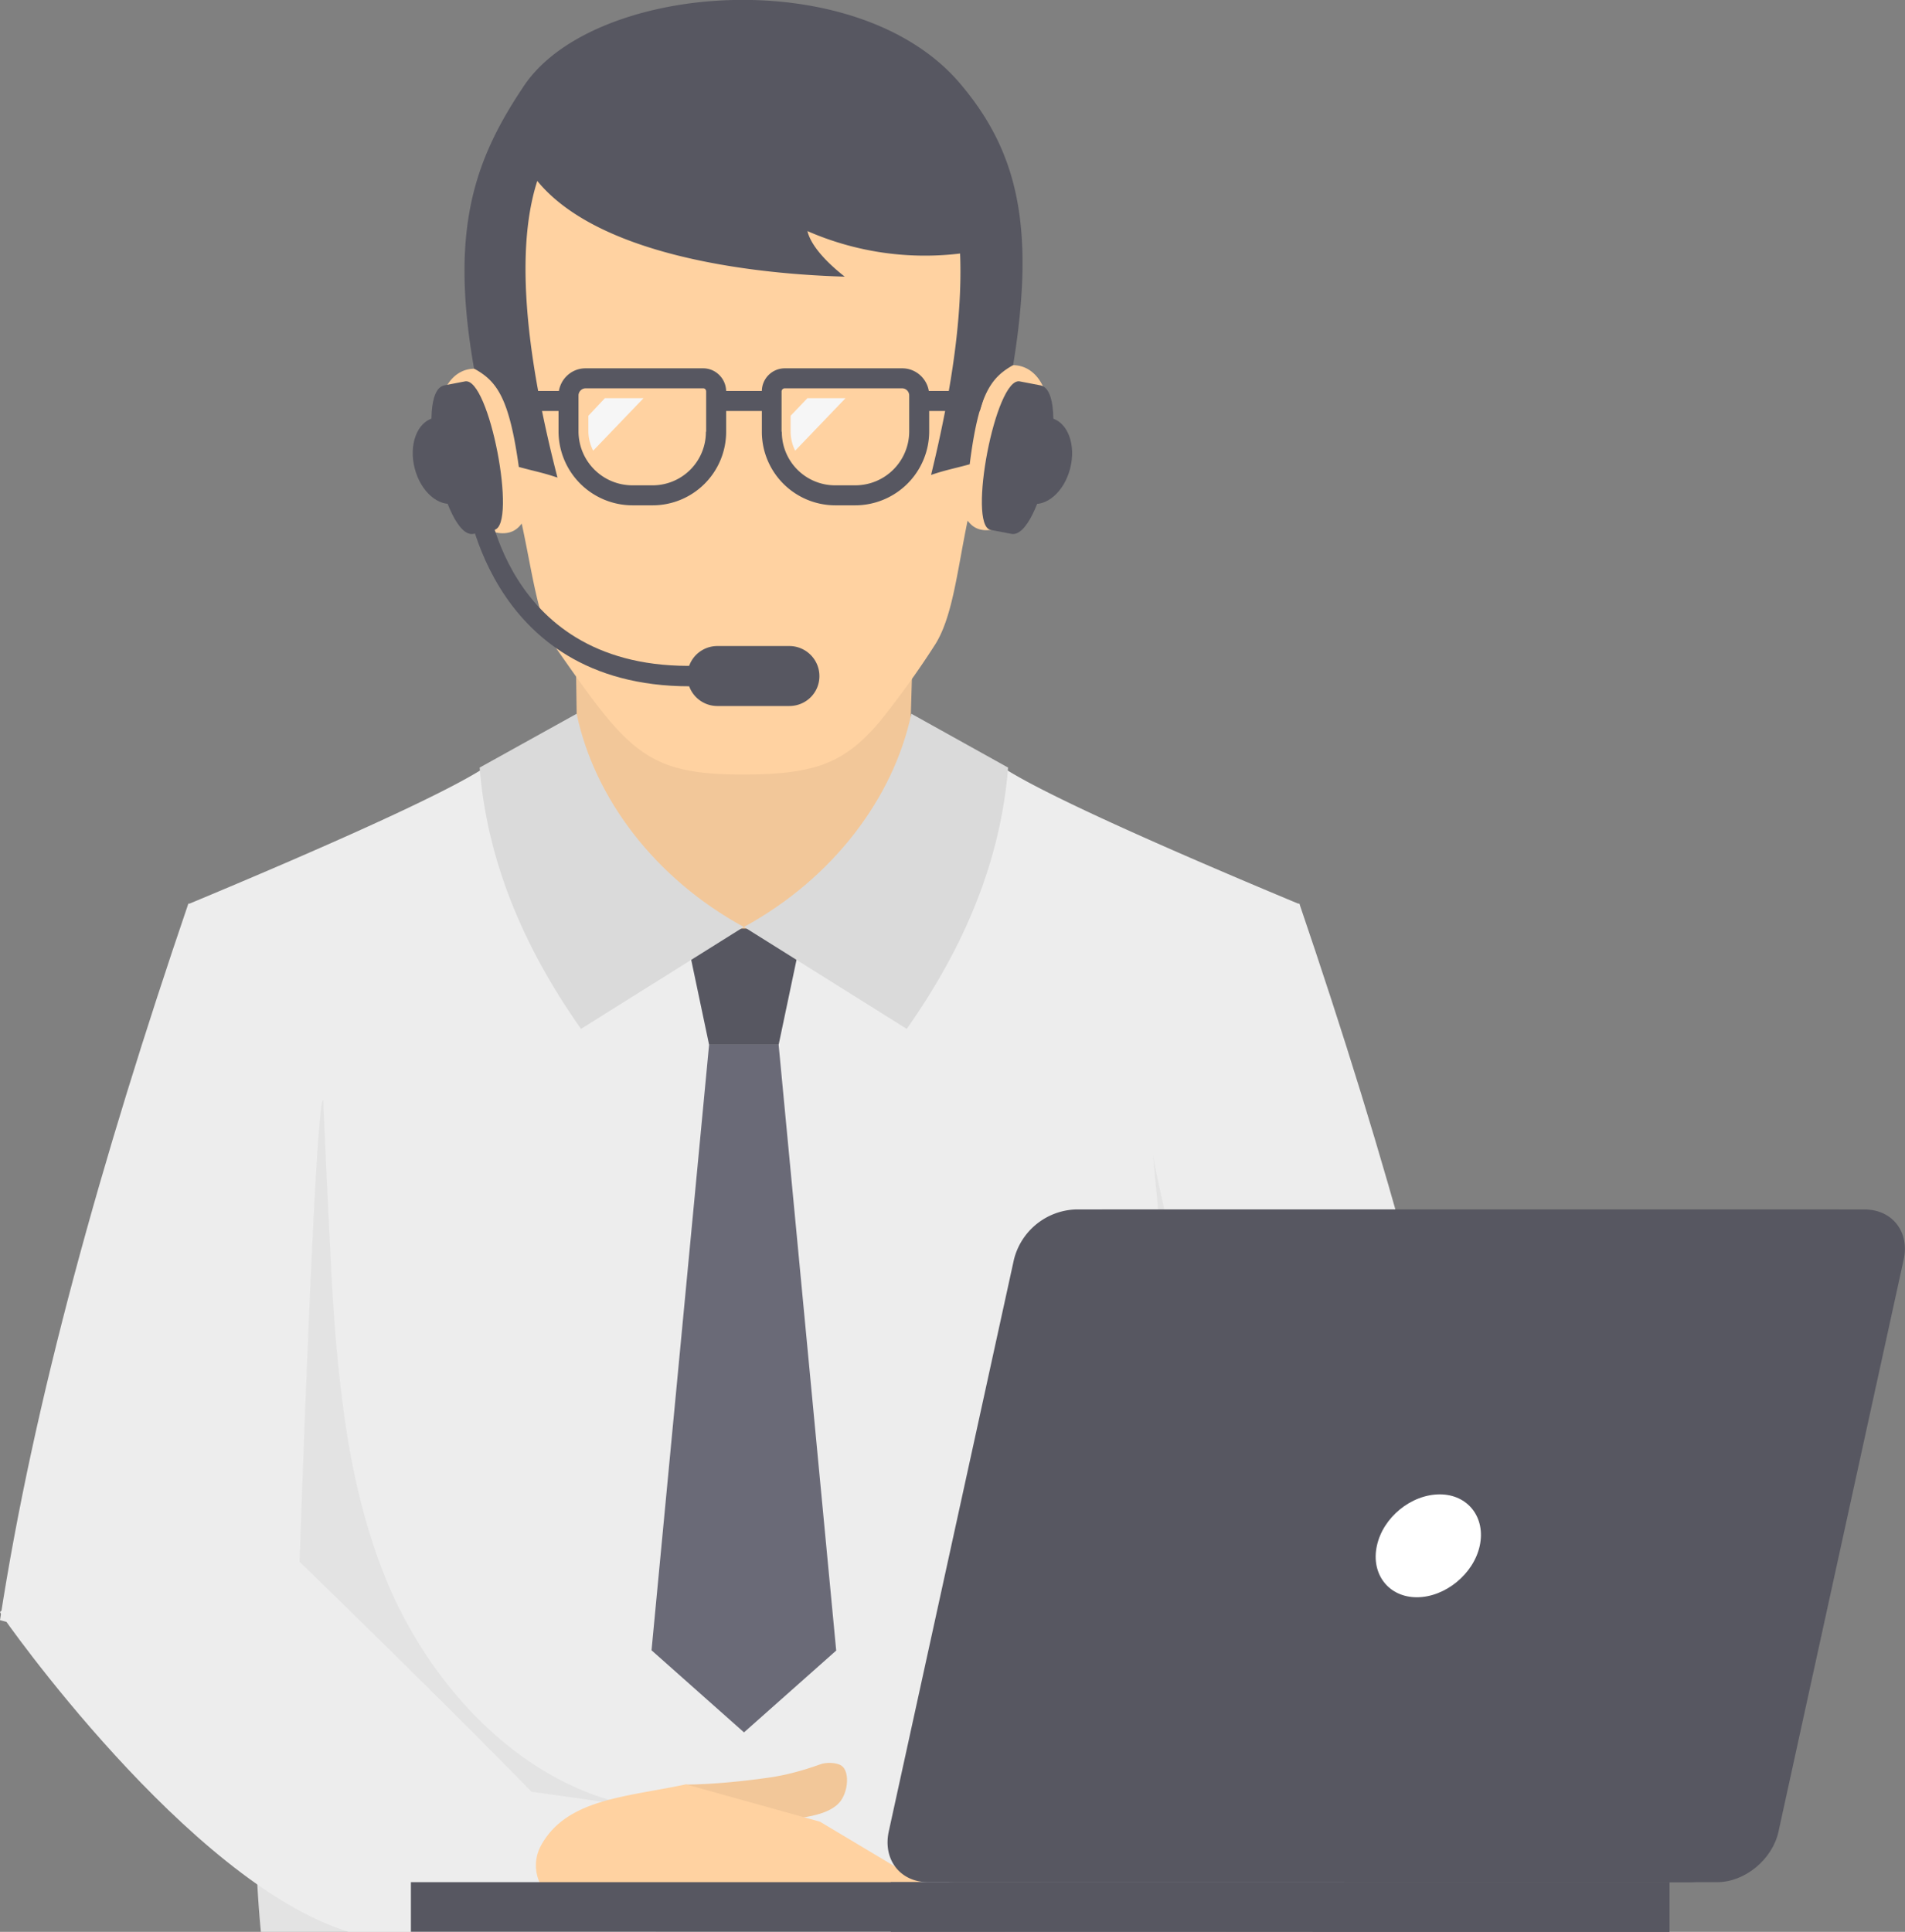
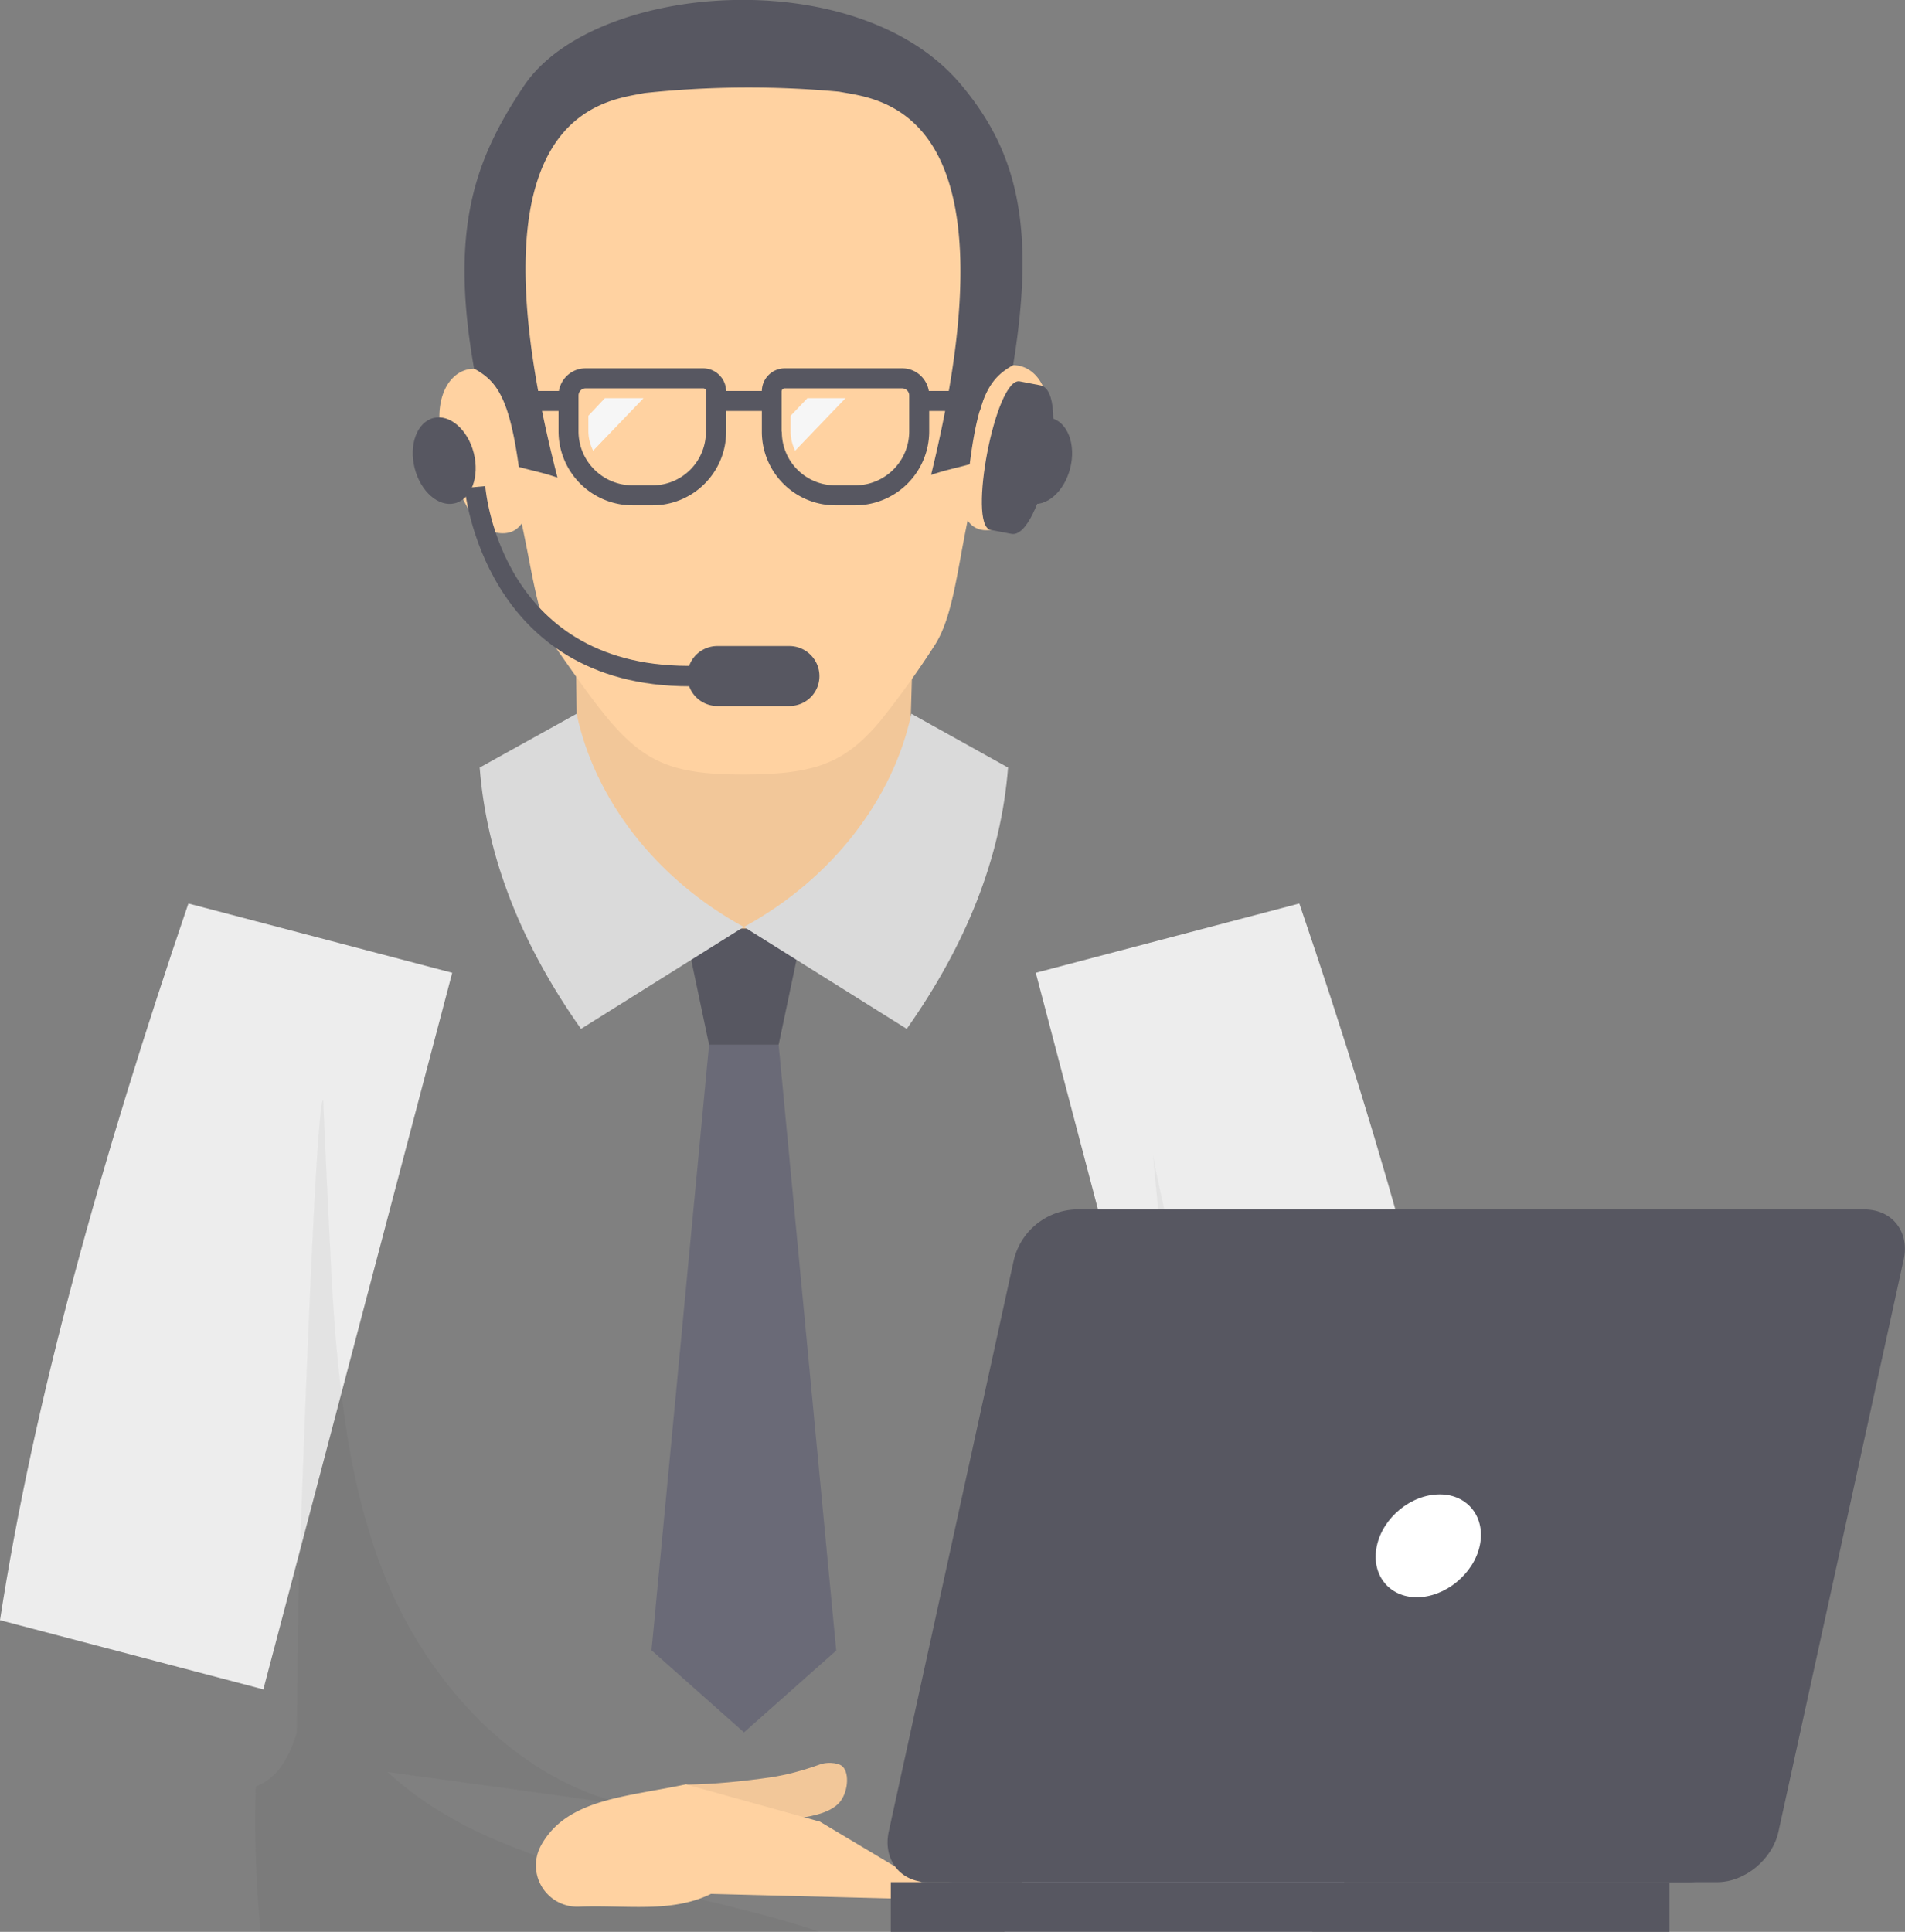
<svg xmlns="http://www.w3.org/2000/svg" width="71.489" height="72.485">
  <rect width="100%" height="100%" fill="#808080" stroke="none" />
  <path fill="#EDEDED" d="M9.9 63.39L0 60.79c1.26-8.2 3.8-17.3 7.07-26.89l9.9 2.6L9.88 63.4zM45.94 63.39l9.89-2.6c-1.26-8.2-3.8-17.3-7.07-26.89l-9.89 2.6 7.07 26.89z" />
-   <path fill="#EDEDED" d="M55.83 60.48c0 .03-.02.05-.03.08-.04.1-.08.18-.12.27a74.62 74.62 0 01-2.47 5.03 85.01 85.01 0 01-3.97 6.63H37.69c0-.01 0-.02 0-.03.13-.35.24-.7.37-1.05a44.9 44.9 0 015.25-10.5 41.83 41.83 0 012.25-3c.12-.13.24-.25.34-.39.66-.76 1.34-1.48 2.05-2.17l7.83 5.1.05.03z" />
-   <path fill="#EDEDED" d="M46.54 50.8a30.72 30.72 0 00-.63 6.72c-.01 1.93.09 3.88.18 5.84.07 1.6.14 3.23.15 4.83 0 1.46-.05 2.89-.2 4.3H9.79a43.9 43.9 0 01-.18-5.46c.03-1.22.08-2.45.14-3.67.09-1.96.19-3.9.18-5.84-.01-2.3-.16-4.56-.64-6.72-.82-3.68-1.15-8.38-2.22-16.87 0-.01.03-.01.03-.02 4.56-1.9 10.55-4.5 11.53-5.44.96.38 2.8.62 4.62.79 1.83.17 3.67.28 4.67.38 1.98-.21 7.35-.42 9.28-1.17.98.94 6.97 3.54 11.53 5.44 0 0 .02 0 .03.02-1.07 8.49-1.4 13.2-2.22 16.87z" />
+   <path fill="#EDEDED" d="M55.83 60.48c0 .03-.02.05-.03.08-.04.1-.08.18-.12.27a74.62 74.62 0 01-2.47 5.03 85.01 85.01 0 01-3.97 6.63H37.69c0-.01 0-.02 0-.03.13-.35.24-.7.37-1.05a44.9 44.9 0 015.25-10.5 41.83 41.83 0 012.25-3c.12-.13.24-.25.34-.39.66-.76 1.34-1.48 2.05-2.17z" />
  <path fill="#575761" d="M26.61 39.2l-.92-4.37 2.23-.06 2.22.06-.92 4.37z" />
  <path fill="#6A6A77" d="M26.61 39.2l-2.16 22.72L27.92 65l3.46-3.07-2.16-22.73z" />
  <g fill="#1D1D1B">
    <path d="M30.75 72.48h-19.3c0-.01 0-.02 0-.03v.03H9.78a43.9 43.9 0 01-.18-5.45c.7-.26 1.21-.9 1.54-2.04 0 0 .04-3.86.08-5.86.01-.34.02-.61.03-.82 0-.05 0-.1.01-.16.18-5.22.62-16.88.87-16.88.07 1.6.14 3.2.22 4.8.1 2.06.2 4.13.46 6.19.29 2.49.8 4.91 1.76 7.2.33.78.72 1.51 1.16 2.23 1.9 3.05 4.8 5.52 8.27 6.11-2.72-.39-5.46-.77-8.19-1.14-.43-.06-.85-.12-1.28-.18.58.53 1.2 1 1.84 1.4 4.14 2.6 9.6 3 14.37 4.6zM54.58 63.2a85.01 85.01 0 01-5.34 9.3h-4.18v-.04H36c.76-.25 1.45-.61 2.07-1.05 2.18-1.52 3.59-4.05 4.46-6.99.33-1.12.59-2.3.79-3.5 0 0 0 0 0-.02a48.03 48.03 0 00.51-5.58c.18-5.4-.43-10.34-.56-12 .15 1.24 1.75 6.87 2.3 14.6.01.07.01.15.02.23.04.5.06 2.28.07 4.17.03 2.17.05 4.49.07 5.1.14.33.32.59.52.77 1.6 1.55 4.76-1.5 8.34-5z" opacity=".05" />
  </g>
  <path fill="#F2C799" d="M21.58 23.44l.04 1.92c-.01.01 0 .01 0 .01l.03 2.06.02.93.12 6.6 3.91-.08 2.12-.04H28l1.94-.05 4.02-.08.18-6.36.02-.81.06-2.05.05-1.7-12.68-.35z" />
  <path fill="#FFD2A1" d="M27.82 1.15c5.68-.02 10.21 3.72 9.79 10.45-.05.78-.14 1.52-.3 2.3 1.27-.7 2.38.54 1.94 2.45-.32 1.35-.97 3.17-1.72 3.44-.9.33-1.17-.23-1.22-.25-.4 1.94-.57 3.68-1.26 4.71a33.04 33.04 0 01-2.04 2.83c-1.33 1.57-2.44 1.96-5 1.98-.01 0-.02 0-.02 0-2.55.01-3.66-.36-5.02-1.91-.6-.69-1.24-1.6-2.08-2.8-.7-1.03-.89-2.76-1.31-4.7-.05.02-.32.58-1.22.26-.75-.26-1.43-2.06-1.76-3.41-.47-1.9.62-3.17 1.9-2.47-.17-.78-.27-1.53-.32-2.31C17.67 5 22.15 1.2 27.82 1.15z" />
  <path fill="#575761" d="M36 3.1c2.18 2.55 2.87 5.38 2.02 10.6-.86.48-1.3 1.12-1.63 3.72-.62.17-.89.21-1.45.4 3.39-13.85-1.98-14.1-3.45-14.38a37 37 0 00-7.3.05c-1.47.3-6.83.62-3.27 14.43-.56-.19-.83-.23-1.45-.4-.36-2.59-.82-3.22-1.68-3.69-.92-5.22.01-7.84 1.88-10.62C22.27-.65 32.1-1.44 36 3.1z" />
-   <path fill="#575761" d="M24.44 1.18a4.2 4.2 0 00-2 .62c-.87.48-3.1 3.72-2.64 4.48 1.9 3.1 7.76 3.98 11.9 4.1-.46-.36-1.24-1.05-1.4-1.71a11 11 0 007.17.57c-.74-2.02-1.53-4.13-3.1-5.6-1.28-1.2-2.98-1.86-4.7-2.18s-3.48-.3-5.23-.28z" />
  <path fill="#DADADA" d="M21.8 38.6c-2.2-3.12-3.53-6.37-3.8-9.8l3.64-2.02c.66 3.15 2.92 6.17 6.27 8l-6.1 3.82zM34.03 38.6c2.2-3.12 3.53-6.37 3.8-9.8l-3.63-2.02c-.67 3.15-2.93 6.17-6.28 8l6.1 3.82z" />
  <g fill="#575761">
-     <path d="M18.55 19.88l-.78.15c-1.11.23-2.25-5.33-1.1-5.57l.78-.15c.91-.18 1.97 5.4 1.1 5.57z" />
    <ellipse cx="16.67" cy="17.284" rx="1.145" ry="1.649" transform="rotate(-14.164 16.668 17.285)" />
  </g>
  <g fill="#575761">
    <path d="M37.17 19.88l.78.15c1.11.23 2.25-5.33 1.1-5.57l-.78-.15c-.91-.18-1.97 5.4-1.1 5.57z" />
    <ellipse cx="39.05" cy="17.284" rx="1.145" ry="1.649" transform="scale(-1) rotate(14.153 139.24 -314.575)" />
  </g>
  <path fill="#575761" d="M25.88 25.75c-7.73 0-8.44-7.37-8.44-7.44l.77-.07c.02.28.66 6.93 7.93 6.74l.02.77c-.1 0-.2 0-.28 0z" />
  <path fill="#575761" d="M30.75 25.37c0 .62-.5 1.12-1.13 1.12h-2.7a1.12 1.12 0 010-2.25h2.7c.62 0 1.13.5 1.13 1.13z" />
  <g>
    <path fill="#575761" d="M26.5 16.2v-1.51c0-.07-.05-.12-.11-.12h-4.41a.27.27 0 00-.27.27v1.34c0 1.12.9 2.03 2.03 2.03h.75a2 2 0 002-2.01zm.75-1.51v1.5a2.76 2.76 0 01-2.76 2.77h-.75a2.78 2.78 0 01-2.78-2.78v-1.34c0-.56.45-1.02 1.01-1.02h4.42c.47 0 .86.39.86.87zM29.33 16.2v-1.51c0-.07.06-.12.12-.12h4.4c.15 0 .27.12.27.27v1.34c0 1.12-.9 2.03-2.03 2.03h-.75a2 2 0 01-2-2.01zm-.74-1.51v1.5a2.76 2.76 0 002.75 2.77h.75a2.78 2.78 0 002.78-2.78v-1.34c0-.56-.45-1.02-1.01-1.02h-4.41a.86.86 0 00-.86.87z" />
    <path fill="#575761" d="M21.33 15.42h-2.27l-.22-.75h2.5zM34.5 15.42h2.27l.22-.75H34.5zM27.07 14.67h1.7v.75h-1.7z" />
    <path fill="#F6F6F6" d="M22.7 14.94l-.62.66v.58c0 .27.07.51.18.73l1.89-1.97H22.7zM30.3 14.94l-.63.66v.58c0 .27.06.51.17.73l1.89-1.97h-1.44z" />
  </g>
-   <path fill="#EDEDED" d="M24.61 72.48H13.07c-6-1.86-13-11.83-13.03-11.92-.01-.03-.03-.05-.04-.08l.05-.04 7.83-5.1c.71.7 16.2 15.54 16.73 17.14z" />
  <g>
    <path fill="#F2C799" d="M30.78 66.2c-.64.23-1.27.4-1.88.49-.98.14-2.12.26-3.16.27-.2 0 1.16 1.27 1.62 1.34.75.1 1.07.15 1.8.03s1.94-.15 2.39-.76c.3-.42.32-1.12.03-1.32-.19-.13-.6-.13-.8-.05z" />
    <path fill="#FFD2A1" d="M25.74 66.95l5.03 1.4 4.92 2.94-9.01-.23c-1.48.73-3.18.41-4.95.48a1.55 1.55 0 01-1.43-2.29c.96-1.76 3.19-1.82 5.44-2.3z" />
  </g>
  <g>
    <path fill="#575761" d="M33.35 68.73l4.7-21.47a2.48 2.48 0 012.3-1.88h28.61c1.04 0 1.7.84 1.47 1.88l-4.7 21.47a2.48 2.48 0 01-2.3 1.89h-28.6c-1.05 0-1.7-.85-1.48-1.89z" />
    <path fill="#575761" d="M35.84 70.62h28.6c1.04 0 2.07-.85 2.3-1.89l4.7-21.47c.23-1.04-.43-1.88-1.47-1.88h-28.6c-1.05 0-2.07.84-2.3 1.88l-4.7 21.47c-.23 1.04.43 1.89 1.47 1.89z" />
    <path fill="#FFF" d="M51.67 58c-.23 1.06.44 1.93 1.5 1.93s2.13-.87 2.36-1.93-.44-1.93-1.5-1.93c-1.07 0-2.13.86-2.36 1.93z" />
-     <path fill="#575761" d="M15.42 72.48H62.65v-1.86H15.42z" />
    <path fill="#575761" d="M33.43 70.62h29.22v1.87H33.43z" />
  </g>
</svg>